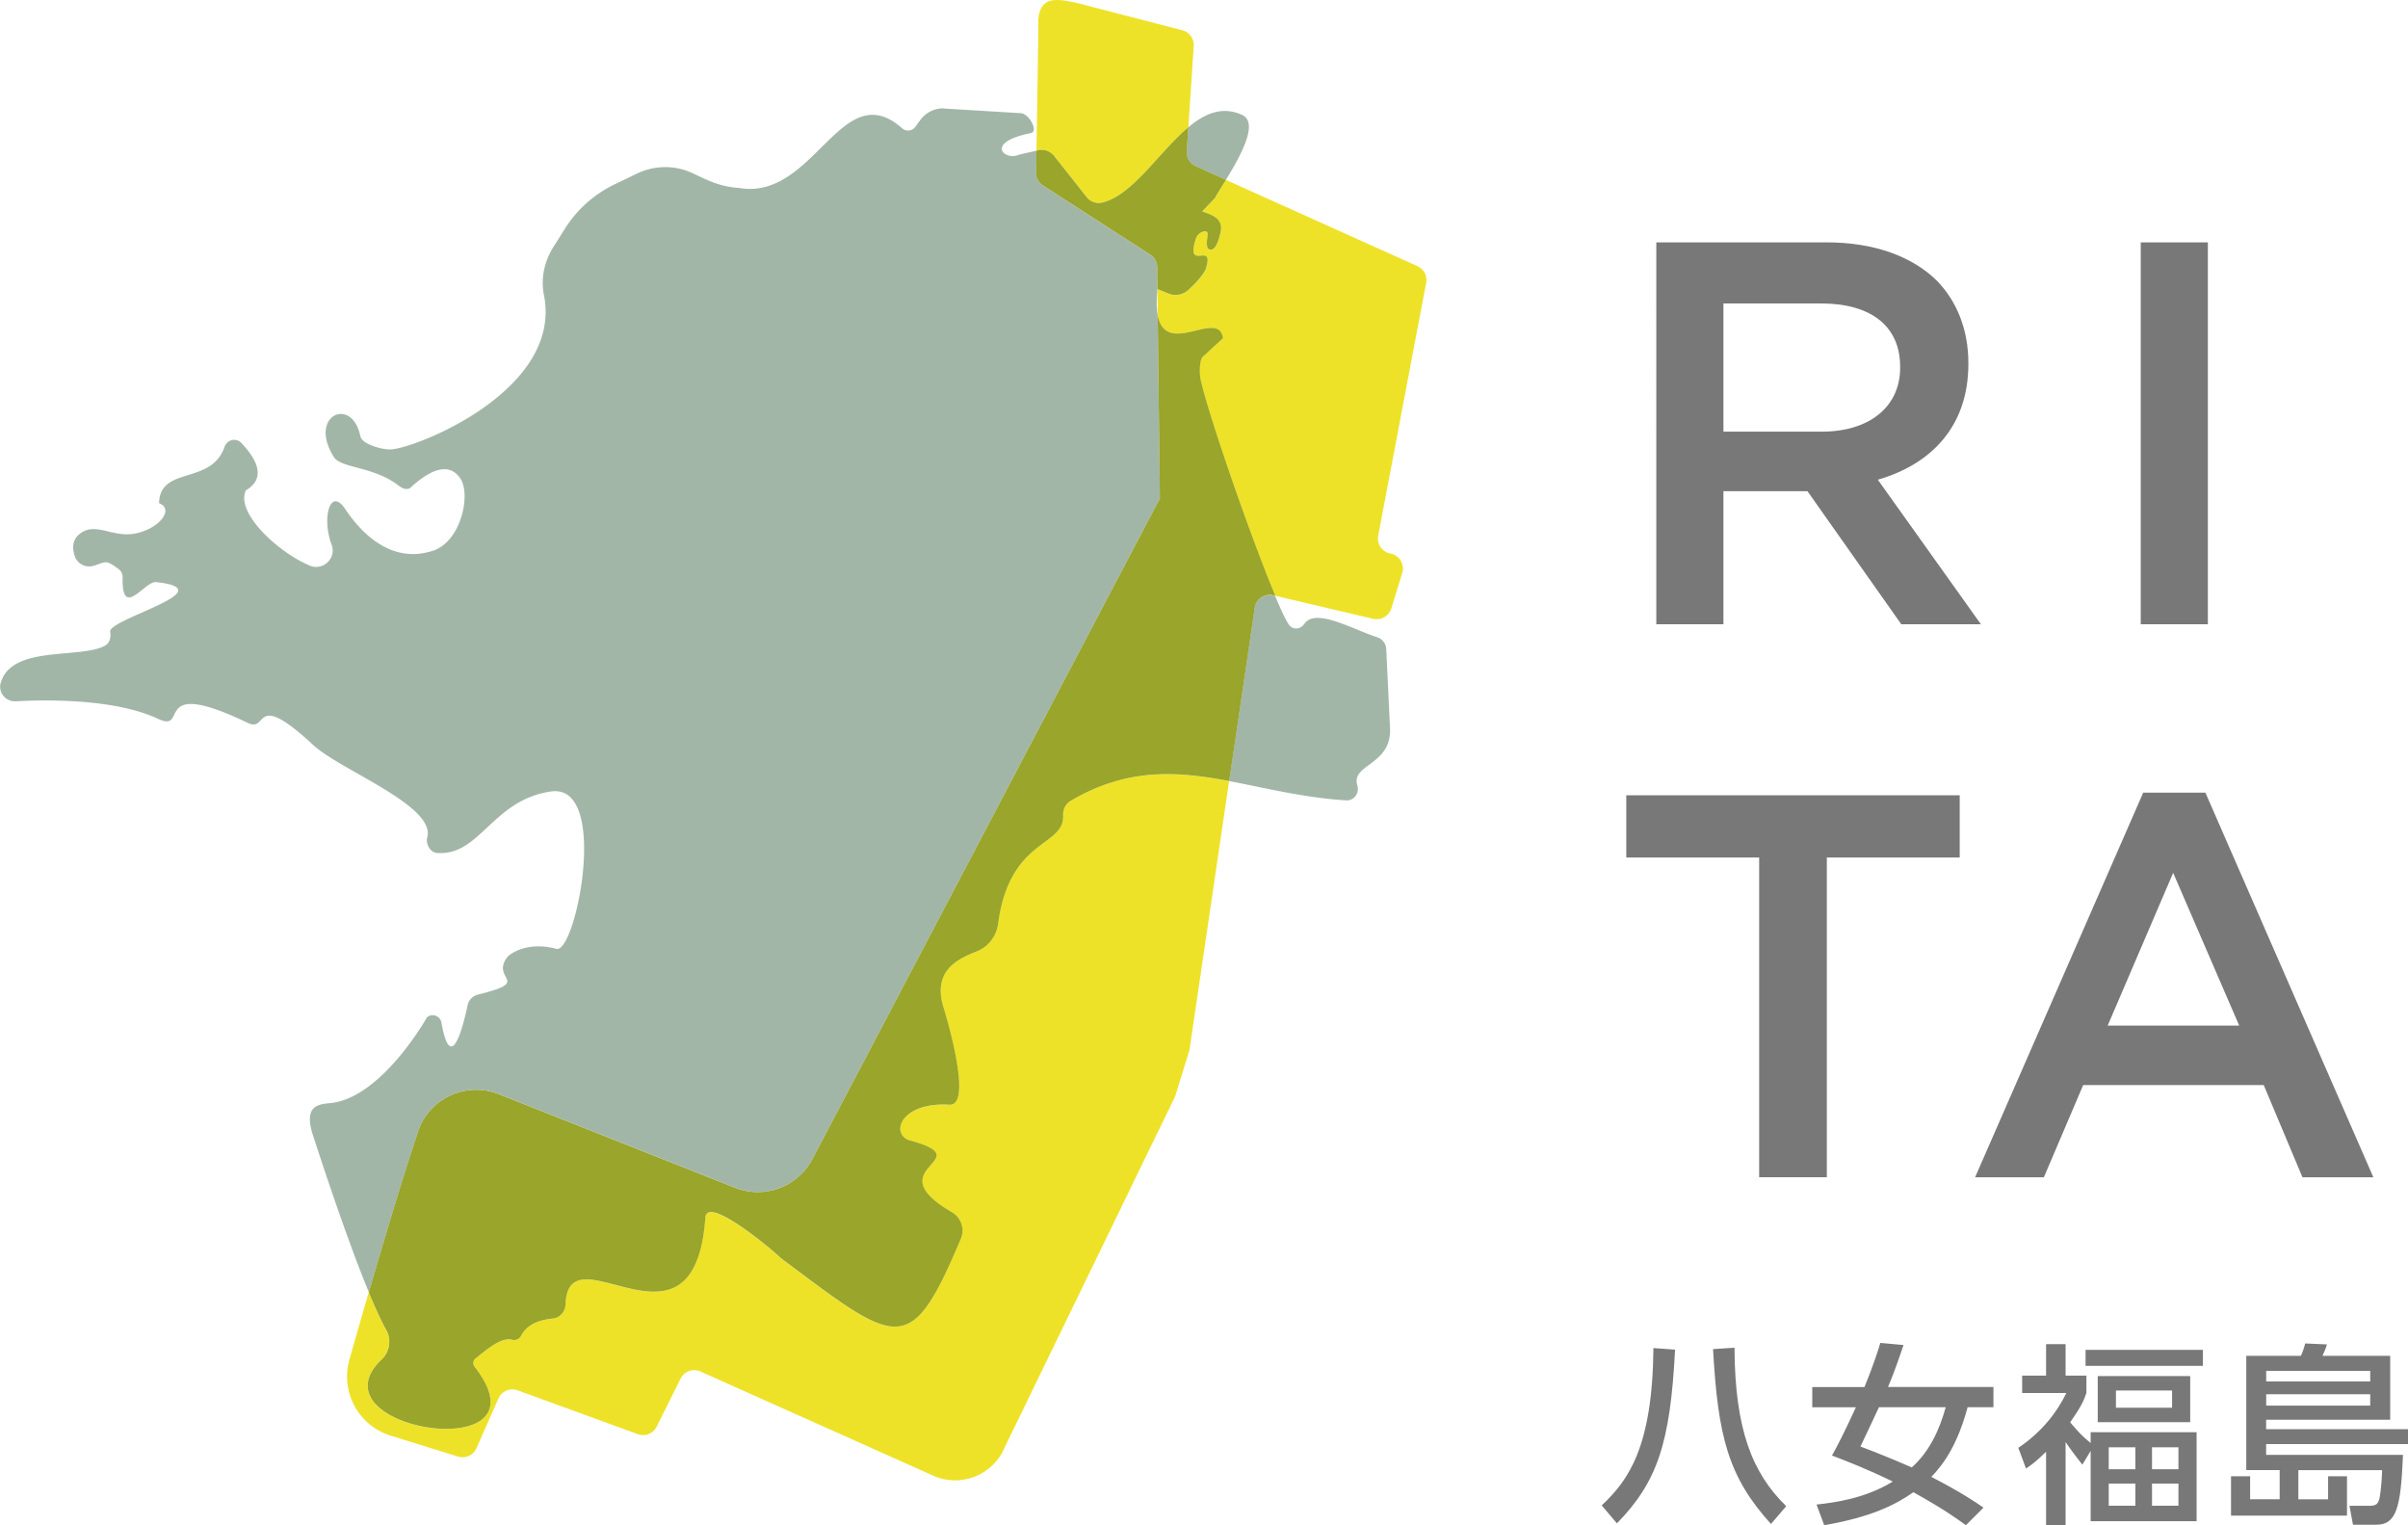
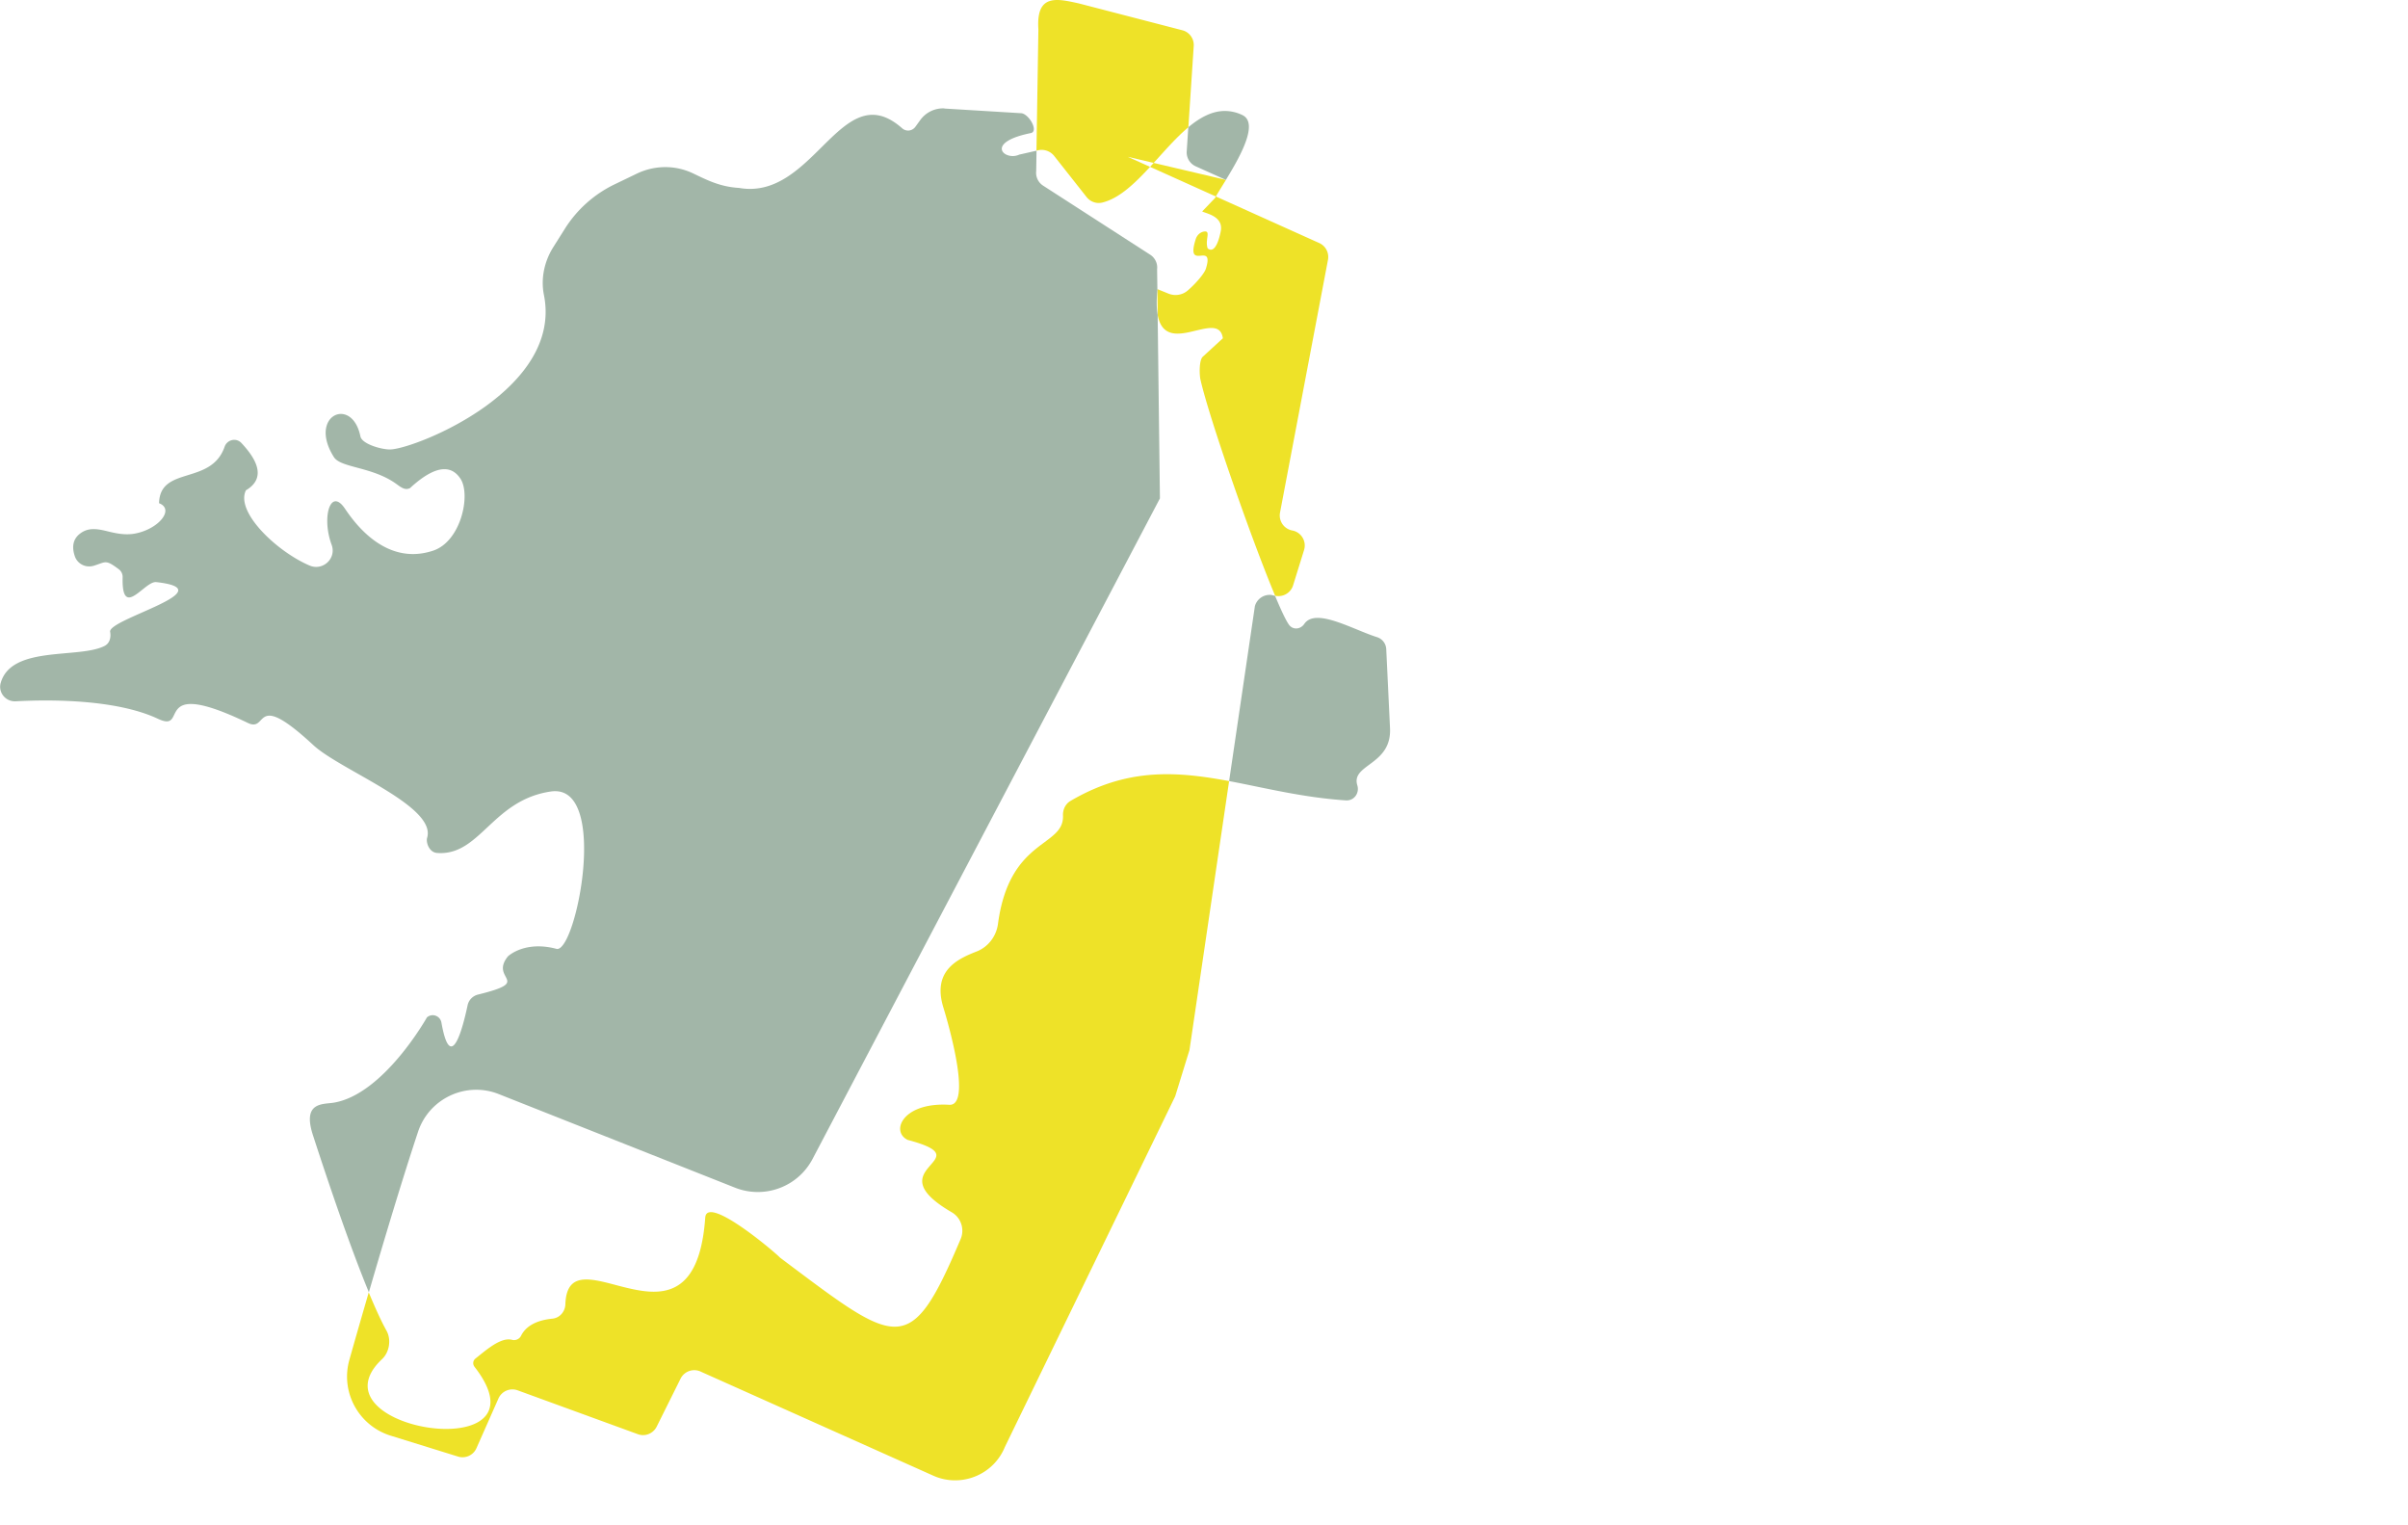
<svg xmlns="http://www.w3.org/2000/svg" xmlns:xlink="http://www.w3.org/1999/xlink" viewBox="0 0 350.49 221.94">
-   <path d="M243.81 196.41c-.7 13.62-2.58 19.24-8.46 25.28l-2.22-2.61c3.96-3.71 7.39-8.6 7.53-22.9l3.15.23zm13.96 25.37c-6.21-6.85-7.73-12.7-8.43-25.45l3.12-.2c.06 11.83 2.56 18.23 7.53 23.06l-2.22 2.59zm13.62-19.95c1.26-3.09 1.94-5.2 2.3-6.4l3.37.31c-.59 1.77-1.35 3.96-2.25 6.1h15.34v2.95h-3.76c-1.41 5.23-3.32 8.12-5.28 10.14 4.1 2.11 6.38 3.62 7.59 4.47l-2.56 2.56c-1.24-.9-3.15-2.3-7.64-4.8-2.61 1.83-6.15 3.62-12.98 4.8l-1.12-3.01c2.58-.28 7-.84 11.1-3.34-3.54-1.74-6.49-2.89-8.85-3.79.67-1.21 1.63-2.98 3.48-7.02h-6.35v-2.95h7.61zm2.1 2.95c-.36.79-2.58 5.51-2.7 5.73 1.88.7 4.38 1.69 7.47 3.04 2.56-2.28 4.04-5.45 4.94-8.76h-9.71zm29.6 8.37c-1.01-1.29-1.57-2.02-2.44-3.29v12.08h-2.84v-10.67c-1.46 1.43-2.08 1.88-2.92 2.44l-1.12-3.01c3.43-2.3 5.67-5.23 6.99-7.98h-6.43v-2.53h3.48v-4.58h2.84v4.58h3.03v2.53c-.39 1.15-.79 2.02-2.36 4.27 1.15 1.35 1.66 1.94 2.98 3.01v-1.57h15.42v12.95H304.3v-10.23l-1.21 2zm17.55-14.38h-17.08v-2.33h17.08v2.33zm-1.85 8.2h-13.46v-6.71h13.46v6.71zm-7.98 3.65h-3.88v3.2h3.88v-3.2zm0 5.28h-3.88v3.23h3.88v-3.23zm5.34-13.54h-8.17v2.5h8.17v-2.5zm.93 8.26h-3.85v3.2h3.85v-3.2zm0 5.28h-3.85v3.23h3.85v-3.23zm21.78 2.28v-3.34h2.75v5.73h-16.88v-5.73h2.78v3.34h4.3v-4.24h-4.86v-16.63h7.95c.25-.5.48-1.21.62-1.8l3.17.14c-.17.59-.39 1.12-.65 1.66h9.86v9.3h-18.06v1.38h20.65v2.16h-20.65v1.57h19.92c-.31 7.67-.95 10.17-3.88 10.17h-3.4l-.51-2.75h2.81c1.1 0 1.4-.25 1.6-1.29.2-1.18.31-2.72.34-3.9h-12.19v4.24h4.33zm6.13-18.68h-15.14v1.54h15.14v-1.54zm0 3.4h-15.14v1.66h15.14v-1.66zM241.09 35.27h24.77c6.99 0 12.47 2.07 16.04 5.56 2.94 3.02 4.6 7.15 4.6 11.99v.16c0 9.13-5.48 14.61-13.18 16.83l15.01 21.04h-11.59l-13.66-19.37h-12.23v19.37h-9.77V35.27zm24.05 27.55c6.99 0 11.43-3.65 11.43-9.29v-.16c0-5.95-4.29-9.21-11.51-9.21h-14.21v18.66h14.29zm46.45-27.55h9.77v55.58h-9.77zm-55.54 89.52h-19.34v-9.05h48.53v9.05H265.9v46.53h-9.85zm55.9-9.44H321l24.45 55.98h-10.32l-5.64-13.42h-26.28l-5.72 13.42h-10.01l24.47-55.98zm13.97 33.9l-9.61-22.23-9.53 22.23h19.14z" fill="#787878" />
  <defs>
    <path id="a" d="M50.52 0h157.11v215.43H50.52z" />
  </defs>
  <clipPath id="b">
    <use xlink:href="#a" overflow="visible" />
  </clipPath>
-   <path d="M169.86 112.67c-4.52 0-9.08.97-14.05 3.89-.73.43-1.12 1.25-1.09 2.1.21 4.67-7.78 3.23-9.46 15.78-.24 1.82-1.43 3.38-3.14 4.04-2.88 1.12-6.38 2.85-4.84 8.04 0 0 4.48 14.26.97 14.26h-.08c-.3-.02-.59-.03-.88-.03-6.05 0-7.6 3.97-5.17 5.14 11.19 2.97-4.99 3.89 6.41 10.53 1.34.78 1.9 2.45 1.3 3.88-3.76 8.87-6.03 12.77-9.61 12.77-3.48 0-8.19-3.68-16.7-10.06-.37-.45-7.56-6.61-10.04-6.61-.48 0-.79.23-.83.79-.62 8.7-3.82 10.79-7.5 10.79-1.7 0-3.51-.45-5.21-.89-1.7-.45-3.3-.89-4.6-.89-1.77 0-2.96.83-3.05 3.63-.04 1.06-.83 1.97-1.88 2.07-1.91.19-3.74.84-4.57 2.49a1.136 1.136 0 01-1.32.59c-.15-.04-.31-.06-.48-.06-1.58 0-3.52 1.75-4.84 2.79-.37.29-.42.82-.14 1.19 5.04 6.47 1.06 9.05-4.13 9.05-6.73 0-15.5-4.34-9.31-10.17 1.06-1 1.35-2.82.65-4.1-.79-1.42-1.67-3.36-2.6-5.6-1.04 3.58-2.01 6.94-2.81 9.79-1.34 4.7 1.33 9.61 6 11.06l9.8 3.04a2.216 2.216 0 002.69-1.22l3.2-7.23a2.226 2.226 0 012.79-1.19l17.49 6.38c.25.09.51.14.76.14.82 0 1.6-.46 1.99-1.23l3.48-6.99a2.228 2.228 0 013-.99l33.8 15.12c1.03.46 2.1.67 3.16.67 3.08 0 6-1.82 7.24-4.85l24.79-51.03c.7-2.26 1.38-4.48 2.08-6.73l5.77-39.15c-3.06-.57-6.04-1-9.04-1m8.58-86.49c-.7 1.14-1.31 2.1-1.59 2.64l-1.87 1.95c.46.28 3.11.66 2.71 2.84-.2 1.08-.68 2.73-1.44 2.73-.14 0-.3-.06-.47-.19-.41-1.19.43-2.47-.37-2.47-.04 0-.08 0-.13.01-.59.08-1.06.54-1.24 1.11-.68 2.14-.22 2.43.39 2.43.11 0 .23-.01.34-.02.12-.01.23-.02.34-.02.54 0 .93.24.41 1.91-.22.71-1.49 2.19-2.65 3.18-.5.43-1.13.65-1.77.65-.35 0-.71-.07-1.05-.21l-1.58-.64c0 .04-.01.08-.01.12l.04 3.6c.38 2.16 1.53 2.75 2.89 2.75.81 0 1.7-.2 2.55-.41.86-.2 1.68-.41 2.36-.41.89 0 1.53.35 1.69 1.5l-2.92 2.68c-.58.53-.49 2.8-.33 3.37 1.23 5.45 7.36 23.07 10.86 31.42l14.29 3.36c.16.04.33.05.49.05.95 0 1.83-.62 2.12-1.56l1.6-5.15c.39-1.27-.41-2.6-1.72-2.84a2.227 2.227 0 01-1.78-2.6l6.98-36.79c.19-1.01-.33-2.02-1.27-2.44l-27.87-12.55M153.88 0c-1.76 0-2.97.87-2.74 4.27l-.28 17.65.23-.05c.17-.04.34-.06.51-.06.71 0 1.39.32 1.84.89l4.71 5.97c.43.55 1.09.87 1.77.87.17 0 .34-.02.51-.06 4.49-1.08 8.32-7.43 12.54-10.96l.78-11.82c.07-1.07-.63-2.04-1.67-2.3L157 .49c-1.1-.24-2.19-.49-3.12-.49" clip-path="url(#b)" fill="#eee228" />
+   <path d="M169.86 112.67c-4.52 0-9.08.97-14.05 3.89-.73.43-1.12 1.25-1.09 2.1.21 4.67-7.78 3.23-9.46 15.78-.24 1.82-1.43 3.38-3.14 4.04-2.88 1.12-6.38 2.85-4.84 8.04 0 0 4.48 14.26.97 14.26h-.08c-.3-.02-.59-.03-.88-.03-6.05 0-7.6 3.97-5.17 5.14 11.19 2.97-4.99 3.89 6.41 10.53 1.34.78 1.9 2.45 1.3 3.88-3.76 8.87-6.03 12.77-9.61 12.77-3.48 0-8.19-3.68-16.7-10.06-.37-.45-7.56-6.61-10.04-6.61-.48 0-.79.23-.83.79-.62 8.7-3.82 10.79-7.5 10.79-1.7 0-3.51-.45-5.21-.89-1.7-.45-3.3-.89-4.6-.89-1.77 0-2.96.83-3.05 3.63-.04 1.06-.83 1.97-1.88 2.07-1.91.19-3.74.84-4.57 2.49a1.136 1.136 0 01-1.32.59c-.15-.04-.31-.06-.48-.06-1.58 0-3.52 1.75-4.84 2.79-.37.29-.42.82-.14 1.19 5.04 6.47 1.06 9.05-4.13 9.05-6.73 0-15.5-4.34-9.31-10.17 1.06-1 1.35-2.82.65-4.1-.79-1.42-1.67-3.36-2.6-5.6-1.04 3.58-2.01 6.94-2.81 9.79-1.34 4.7 1.33 9.61 6 11.06l9.8 3.04a2.216 2.216 0 002.69-1.22l3.2-7.23a2.226 2.226 0 012.79-1.19l17.49 6.38c.25.09.51.14.76.14.82 0 1.6-.46 1.99-1.23l3.48-6.99a2.228 2.228 0 013-.99l33.8 15.12c1.03.46 2.1.67 3.16.67 3.08 0 6-1.82 7.24-4.85l24.79-51.03c.7-2.26 1.38-4.48 2.08-6.73l5.77-39.15c-3.06-.57-6.04-1-9.04-1m8.58-86.49c-.7 1.14-1.31 2.1-1.59 2.64l-1.87 1.95c.46.28 3.11.66 2.71 2.84-.2 1.08-.68 2.73-1.44 2.73-.14 0-.3-.06-.47-.19-.41-1.19.43-2.47-.37-2.47-.04 0-.08 0-.13.01-.59.08-1.06.54-1.24 1.11-.68 2.14-.22 2.43.39 2.43.11 0 .23-.01.34-.02.12-.01.23-.02.34-.02.54 0 .93.24.41 1.91-.22.71-1.49 2.19-2.65 3.18-.5.43-1.13.65-1.77.65-.35 0-.71-.07-1.05-.21l-1.58-.64c0 .04-.01.08-.01.12l.04 3.6c.38 2.16 1.53 2.75 2.89 2.75.81 0 1.7-.2 2.55-.41.86-.2 1.68-.41 2.36-.41.89 0 1.53.35 1.69 1.5l-2.92 2.68c-.58.53-.49 2.8-.33 3.37 1.23 5.45 7.36 23.07 10.86 31.42c.16.04.33.05.49.05.95 0 1.83-.62 2.12-1.56l1.6-5.15c.39-1.27-.41-2.6-1.72-2.84a2.227 2.227 0 01-1.78-2.6l6.98-36.79c.19-1.01-.33-2.02-1.27-2.44l-27.87-12.55M153.88 0c-1.76 0-2.97.87-2.74 4.27l-.28 17.65.23-.05c.17-.04.34-.06.51-.06.71 0 1.39.32 1.84.89l4.71 5.97c.43.55 1.09.87 1.77.87.17 0 .34-.02.51-.06 4.49-1.08 8.32-7.43 12.54-10.96l.78-11.82c.07-1.07-.63-2.04-1.67-2.3L157 .49c-1.1-.24-2.19-.49-3.12-.49" clip-path="url(#b)" fill="#eee228" />
  <defs>
    <path id="c" d="M0 15.77h202.34v172.31H0z" />
  </defs>
  <clipPath id="d">
    <use xlink:href="#c" overflow="visible" />
  </clipPath>
  <path d="M184.8 86.57c-.98 0-1.88.66-2.15 1.65l-3.75 25.45c5.25.99 10.75 2.4 17.02 2.81h.11c1.11 0 1.87-1.11 1.53-2.2-.95-3.08 5.02-2.91 4.76-8.3l-.55-11.52a1.92 1.92 0 00-1.35-1.74c-2.6-.82-6.25-2.8-8.63-2.8-.84 0-1.52.25-1.95.88-.28.42-.74.66-1.19.66-.32 0-.64-.12-.9-.38-.4-.41-1.18-2.02-2.16-4.37l-.31-.07a1.55 1.55 0 00-.48-.07m-6.52-70.42c-1.88 0-3.63.96-5.32 2.37l-.23 3.51c-.06.93.46 1.79 1.3 2.17l4.4 1.98c2.04-3.33 4.85-8.28 2.39-9.44a5.84 5.84 0 00-2.54-.59m-41.01-.38c-1.31 0-2.55.63-3.33 1.71l-.71.98c-.26.35-.65.54-1.05.54-.31 0-.62-.11-.87-.33-1.57-1.39-2.98-1.96-4.31-1.96-2.89 0-5.36 2.7-8.1 5.39s-5.76 5.39-9.74 5.39c-.51 0-1.03-.04-1.57-.14-2.83-.16-4.76-1.19-6.72-2.12a9.336 9.336 0 00-4.03-.91c-1.42 0-2.84.32-4.15.95l-3.22 1.55a17.563 17.563 0 00-7.27 6.5l-1.67 2.65c-1.3 2.07-1.84 4.56-1.36 6.96 2.75 13.69-18.2 22.16-22.21 22.47-.06 0-.12.01-.2.01-1.3 0-4.07-.8-4.3-1.9-.47-2.29-1.7-3.27-2.84-3.27-1.83 0-3.38 2.55-1.02 6.28 1 1.58 5.58 1.39 9.05 3.88.52.37.99.76 1.52.76.16 0 .32-.04.5-.12 2.24-2.07 3.85-2.76 5.01-2.76 1.18 0 1.9.71 2.35 1.4 1.53 2.34.06 9.13-4 10.46-1.03.34-2 .49-2.92.49-5.24 0-8.69-4.81-9.91-6.62-.5-.74-.96-1.06-1.34-1.06-1.23 0-1.72 3.29-.59 6.33.61 1.65-.68 3.22-2.25 3.22-.32 0-.64-.06-.96-.2-4.75-2.02-10.84-7.8-9.26-10.95 3.35-1.98 1.03-5.07-.66-6.88-.3-.32-.68-.46-1.05-.46-.59 0-1.18.37-1.4 1.01-1.96 5.65-9.4 2.71-9.54 8.21 2.3.89-.04 3.73-3.41 4.4-.43.09-.85.12-1.26.12-.92 0-1.78-.18-2.58-.37-.8-.2-1.55-.38-2.27-.38-.7 0-1.36.17-2.01.68-1.18.92-1.09 2.23-.72 3.29.31.9 1.17 1.46 2.08 1.46.21 0 .43-.03.64-.09.89-.27 1.32-.51 1.75-.51.45 0 .92.26 1.92 1.01.36.27.57.7.56 1.15-.06 2.24.33 2.95.93 2.95.53 0 1.23-.56 1.93-1.12s1.39-1.11 1.93-1.11h.08c10.18 1.12-7.03 5.37-6.69 7.24.15.81-.06 1.66-.79 2.04-3.72 1.93-13.57-.13-15.14 5.4-.38 1.35.67 2.67 2.05 2.67h.12c1.14-.06 2.64-.12 4.35-.12 4.99 0 11.73.48 16.38 2.67.56.26.97.37 1.27.37.74 0 .9-.63 1.23-1.26.34-.63.84-1.27 2.28-1.27 1.49 0 3.97.68 8.28 2.75.33.16.6.23.83.23.5 0 .78-.32 1.09-.64.31-.32.64-.64 1.24-.64 1 0 2.74.91 6.37 4.27 3.97 3.69 17.99 8.87 16.58 13.51-.19.62.26 2.11 1.45 2.2.17.01.34.02.51.02 5.87 0 7.75-7.78 16.09-8.97.21-.03.4-.04.59-.04 3.81 0 4.59 5.74 4.06 11.48-.53 5.74-2.36 11.48-3.76 11.48-.04 0-.08-.01-.13-.02-.97-.26-1.85-.36-2.62-.36-2.93 0-4.43 1.46-4.43 1.46-2.76 3.42 3.79 3.56-4.36 5.56-.76.19-1.35.79-1.51 1.56-.44 2.07-1.39 5.98-2.38 5.98-.49 0-.98-.93-1.43-3.47-.12-.66-.68-1.07-1.27-1.07-.29 0-.59.1-.84.32 0 0-6.24 11.14-13.51 12.4-1.58.28-4.68-.19-3.08 4.74 2.26 6.96 5.41 16.26 8.14 22.86 2.28-7.84 4.95-16.71 7.16-23.36 1.25-3.76 4.75-6.11 8.47-6.11 1.08 0 2.18.2 3.25.62l34.42 13.63c1.08.43 2.21.63 3.31.63 3.26 0 6.37-1.77 7.97-4.81l50.56-96.13-.33-26.73c-.16-.9-.19-2.08-.04-3.6l-.04-3.02c.1-.85-.31-1.68-1.03-2.13l-15.54-10.02a2.213 2.213 0 01-1.03-2.11l.05-2.99-2.51.57c-.31.14-.64.21-.95.21-1.84 0-3.24-2.16 2.62-3.34 1.16-.23-.17-2.68-1.33-2.89l-11.17-.68c-.09-.02-.18-.03-.26-.03" clip-path="url(#d)" fill="#a2b6a8" />
-   <path d="M168.5 45.8l.32 26.74-50.56 96.13a8.995 8.995 0 01-7.97 4.81c-1.1 0-2.23-.21-3.31-.63l-34.42-13.63a8.88 8.88 0 00-3.25-.62c-3.73 0-7.22 2.35-8.47 6.11-2.22 6.65-4.88 15.52-7.16 23.36.93 2.25 1.81 4.18 2.6 5.6.7 1.28.41 3.1-.65 4.1-6.19 5.83 2.58 10.17 9.31 10.17 5.19 0 9.17-2.58 4.13-9.05-.29-.37-.23-.9.14-1.19 1.32-1.04 3.26-2.79 4.84-2.79.16 0 .32.02.48.06a1.136 1.136 0 001.32-.59c.84-1.65 2.67-2.3 4.58-2.49 1.06-.1 1.85-1.01 1.88-2.07.1-2.8 1.29-3.63 3.05-3.63 1.29 0 2.89.45 4.6.89 1.7.45 3.51.89 5.21.89 3.68 0 6.87-2.09 7.5-10.79.04-.56.35-.79.83-.79 2.48 0 9.67 6.16 10.04 6.61 8.51 6.38 13.22 10.06 16.7 10.06 3.58 0 5.85-3.9 9.61-12.77.61-1.43.05-3.09-1.3-3.88-11.39-6.64 4.79-7.55-6.41-10.53-2.43-1.17-.89-5.14 5.17-5.14.28 0 .58.01.88.03h.08c3.51 0-.97-14.26-.97-14.26-1.54-5.18 1.97-6.92 4.84-8.04 1.71-.66 2.9-2.23 3.14-4.04 1.67-12.55 9.67-11.11 9.46-15.78-.04-.85.35-1.67 1.09-2.1 4.97-2.92 9.54-3.89 14.05-3.89 3 0 5.98.43 9.04 1l3.75-25.45a2.23 2.23 0 012.15-1.65c.16 0 .33.02.49.06l.31.07c-3.5-8.35-9.63-25.98-10.86-31.42-.16-.58-.25-2.84.33-3.37l2.92-2.68c-.16-1.15-.8-1.5-1.69-1.5-.68 0-1.51.2-2.36.41-.85.21-1.74.41-2.55.41-1.38.01-2.52-.58-2.91-2.74m4.47-27.28c-4.23 3.53-8.06 9.88-12.54 10.96-.17.04-.34.06-.51.06-.68 0-1.34-.32-1.77-.87l-4.71-5.97a2.34 2.34 0 00-1.84-.89c-.17 0-.34.02-.51.06l-.23.05-.05 2.99c-.09.85.31 1.67 1.03 2.11l15.55 10.02c.72.45 1.13 1.28 1.03 2.13l.04 3.02c0-.04.01-.08.01-.12l1.58.64c.34.14.7.21 1.05.21.64 0 1.27-.22 1.77-.65 1.16-.99 2.42-2.47 2.65-3.18.52-1.67.14-1.91-.41-1.91-.11 0-.22.01-.34.02-.12.01-.23.02-.34.02-.61 0-1.06-.29-.39-2.43.18-.57.65-1.03 1.24-1.11.05-.01.09-.01.13-.01.8 0-.04 1.28.37 2.47.17.13.32.19.47.19.76 0 1.24-1.65 1.44-2.73.41-2.18-2.25-2.56-2.71-2.84l1.87-1.95c.28-.55.89-1.5 1.59-2.64l-4.4-1.98a2.2 2.2 0 01-1.3-2.17l.23-3.5" fill="#99a52b" />
</svg>